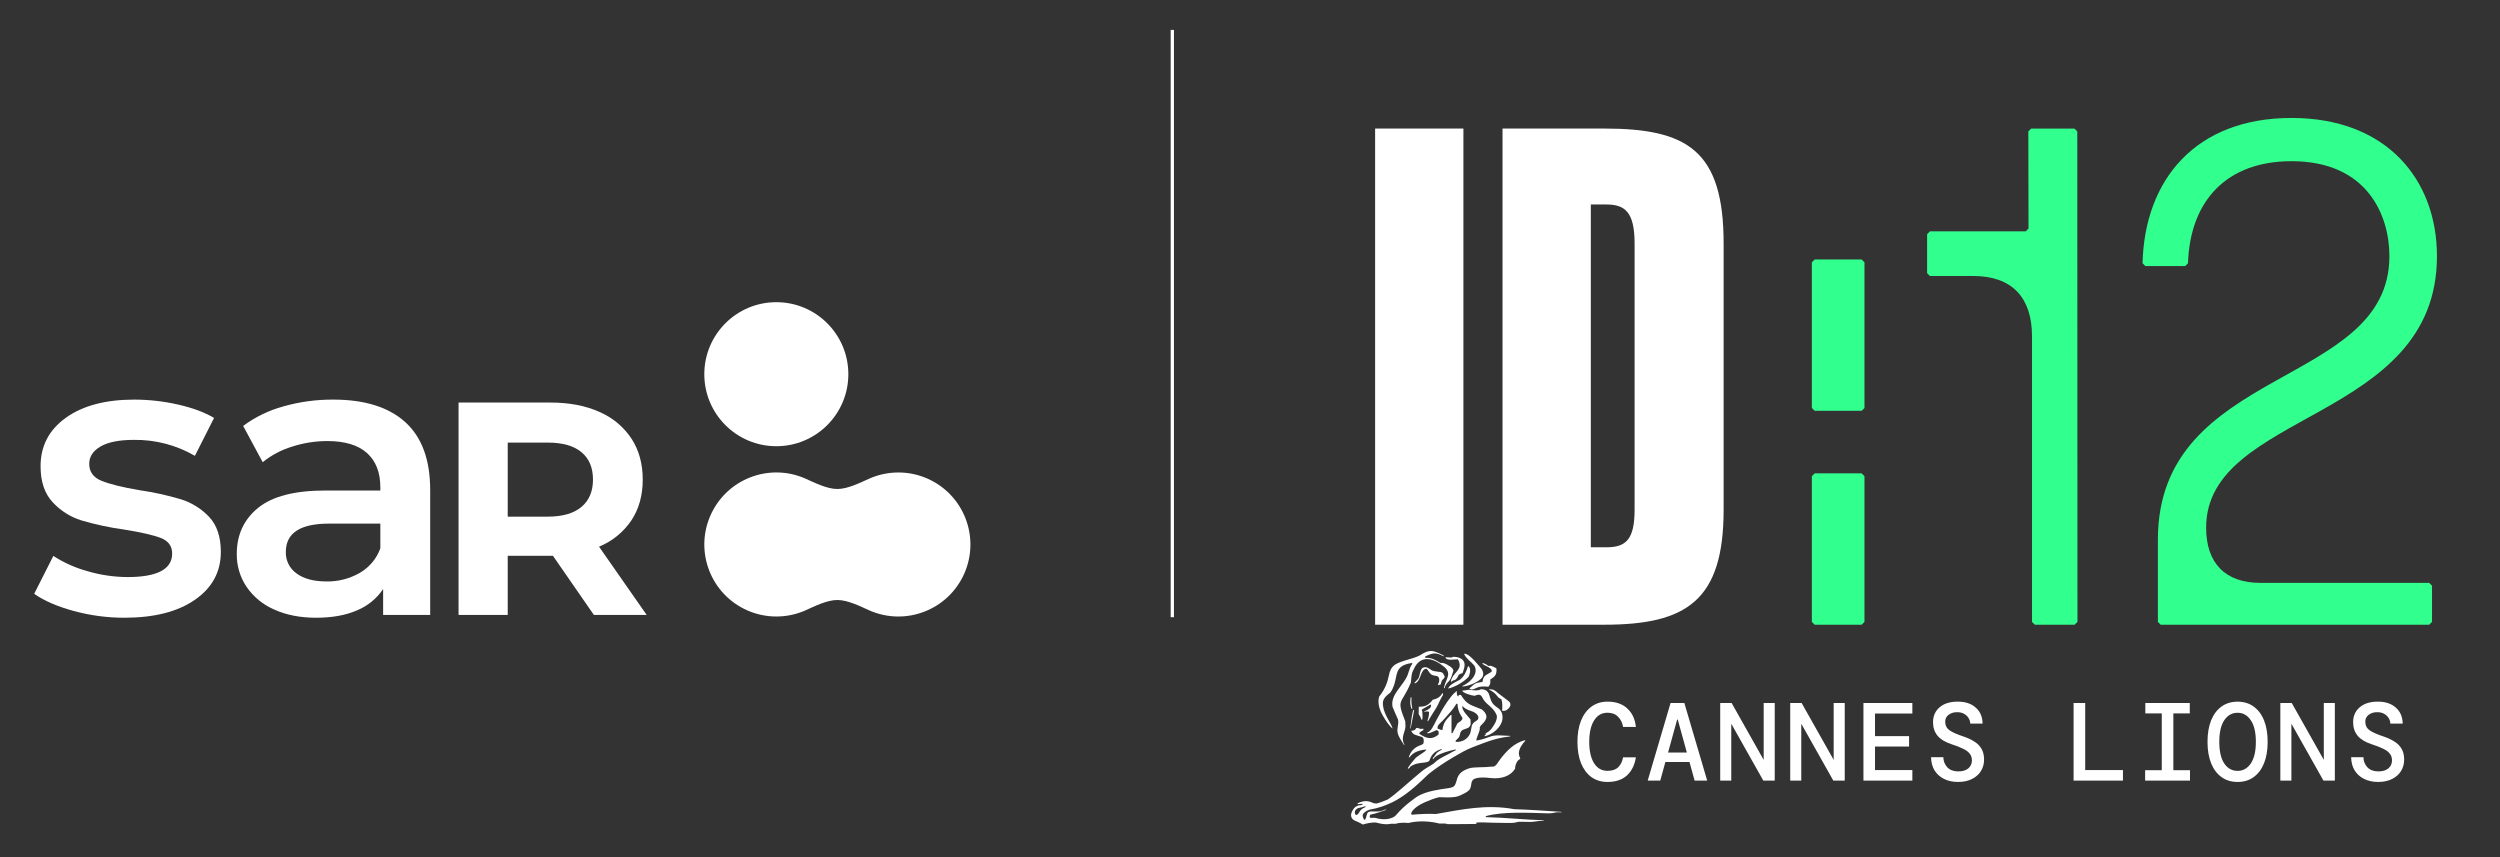
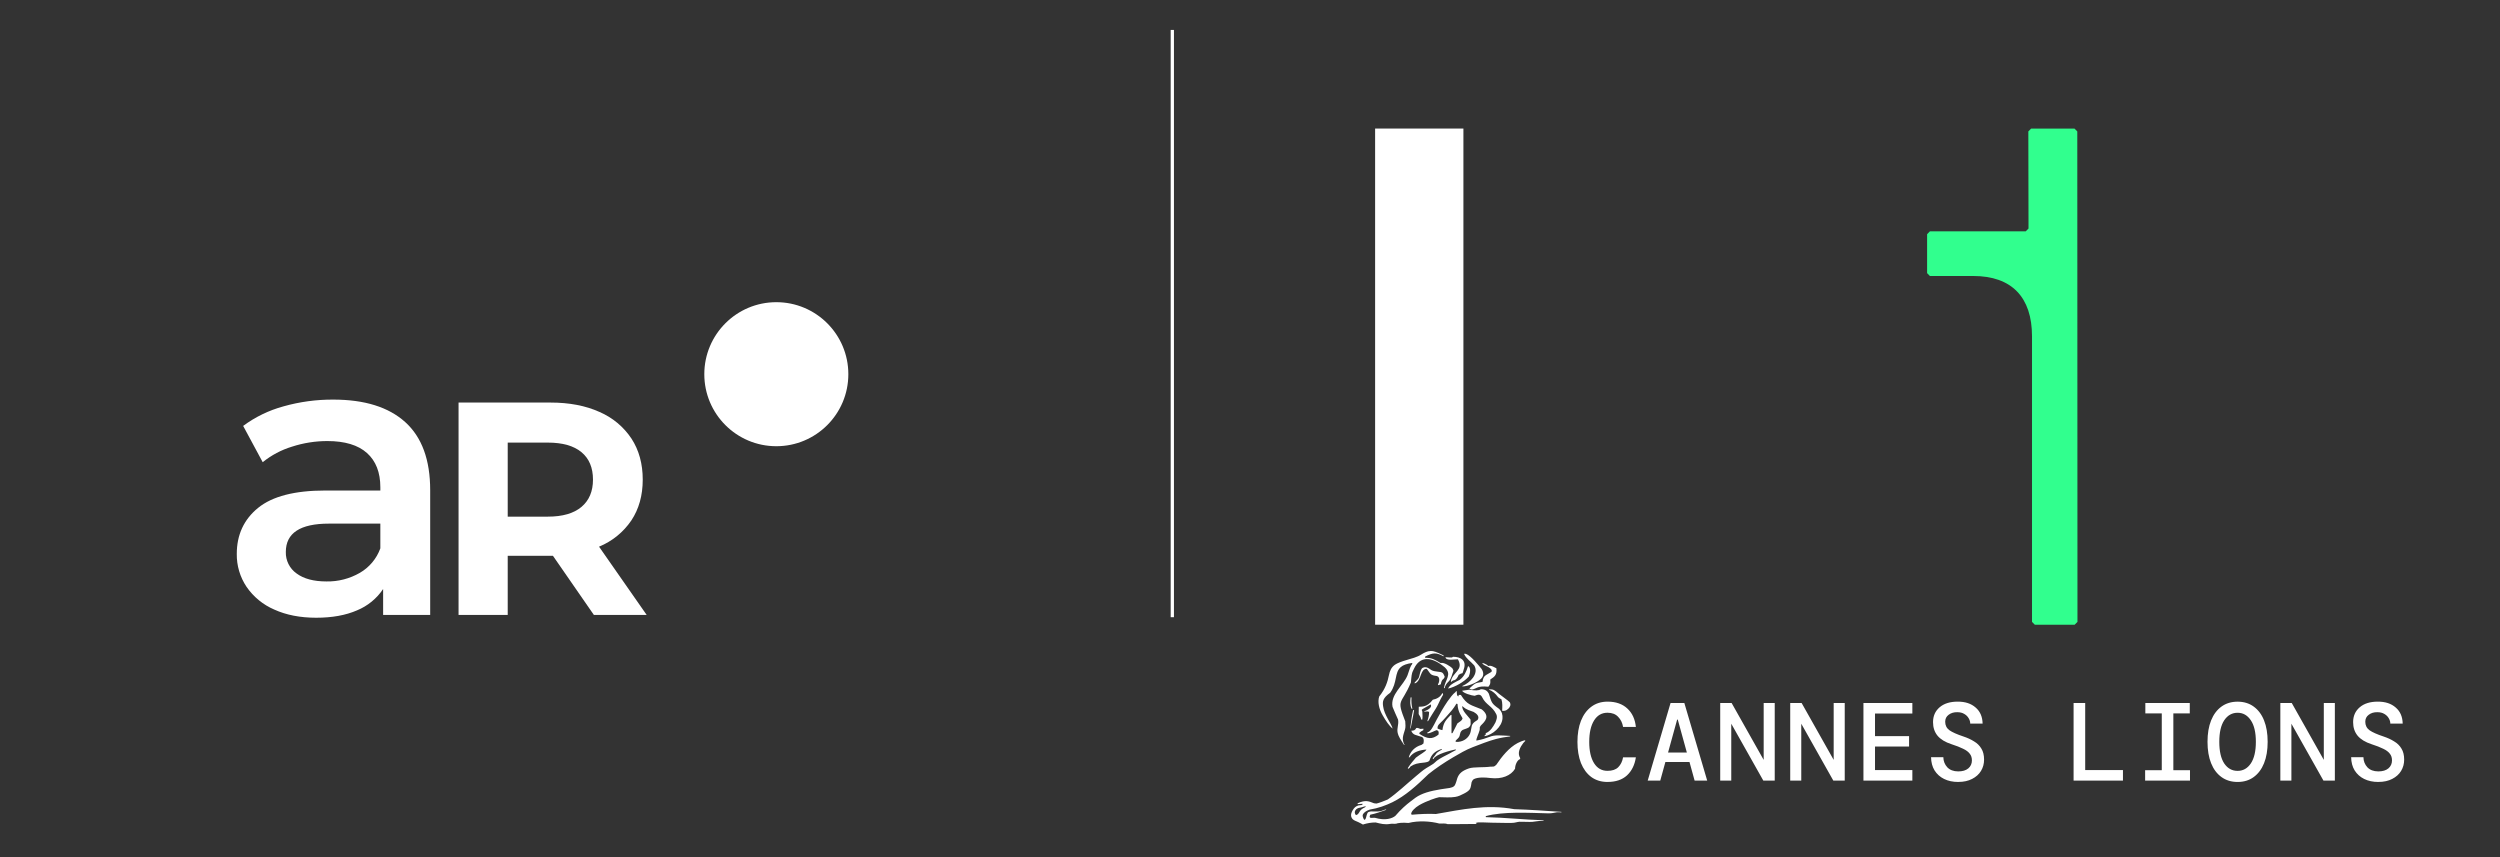
<svg xmlns="http://www.w3.org/2000/svg" version="1.1" id="ID" x="0px" y="0px" width="1436.016px" height="492.347px" viewBox="0 0 1436.016 492.347" enable-background="new 0 0 1436.016 492.347" xml:space="preserve">
  <rect x="0" y="0" width="1436.016" height="492.347" fill="#333333" stroke="none" />
  <g>
    <path id="Line_1_00000169543195544743134440000003073631678912677019_" fill="#FFFFFF" d="M674.328,354.531h-1.879V17.182h1.879   V354.531z" />
    <g>
-       <path id="Path_2679_00000165202554134764023680000001447522482578356657_" fill="#FFFFFF" d="M499.317,274.925    c-5.141,2.293-12.33,5.955-18.323,5.955c-6.02,0-13.231-3.673-18.39-5.985l0,0c-20.911-9.201-45.322,0.292-54.523,21.203    c-9.201,20.911,0.292,45.322,21.203,54.523c10.615,4.671,22.704,4.671,33.319,0l0,0c5.159-2.311,12.371-5.985,18.39-5.985    c5.993,0,13.182,3.663,18.323,5.955l0,0c20.895,9.238,45.322-0.212,54.56-21.107s-0.212-45.322-21.107-54.56    c-10.654-4.71-22.799-4.71-33.453,0v0.001H499.317z" />
      <path id="Path_2680_00000010282398227013235550000001112313389140259234_" fill="#FFFFFF" d="M487.292,214.943    c0,22.846-18.52,41.366-41.366,41.366s-41.366-18.52-41.366-41.366s18.52-41.366,41.366-41.366    C468.772,173.577,487.292,192.097,487.292,214.943L487.292,214.943" />
-       <path id="Path_2681_00000073722975279676483800000007775459910482914720_" fill="#FFFFFF" d="M42.312,350.94    c-9.471-2.597-17.029-5.882-22.676-9.853l11-21.762c6.111,3.944,12.795,6.92,19.815,8.822c7.402,2.168,15.072,3.286,22.785,3.321    c17.099,0,25.649-4.505,25.652-13.514c0-4.275-2.175-7.253-6.526-8.934s-11.336-3.287-20.957-4.818    c-8.328-1.14-16.56-2.901-24.626-5.267c-6.315-1.967-12.003-5.56-16.493-10.417c-4.659-4.961-6.988-11.871-6.985-20.731    c0-11.604,4.848-20.881,14.545-27.832s22.793-10.424,39.29-10.421c8.48,0.009,16.933,0.968,25.2,2.859    c8.4,1.911,15.271,4.469,20.614,7.674l-11,21.762c-10.637-6.172-22.751-9.339-35.048-9.162c-8.4,0-14.775,1.26-19.126,3.779    c-4.351,2.519-6.527,5.841-6.529,9.964c0,4.581,2.329,7.827,6.986,9.736s11.874,3.704,21.65,5.383    c8.136,1.164,16.176,2.927,24.053,5.273c6.157,1.921,11.718,5.39,16.15,10.076c4.499,4.733,6.75,11.453,6.755,20.158    c0,11.457-4.964,20.62-14.891,27.491s-23.442,10.304-40.543,10.3c-9.828,0.012-19.613-1.296-29.093-3.891" />
      <path id="Path_2682_00000176030930727832011290000015288178243113009334_" fill="#FFFFFF" d="M232.784,242.474    c9.542,8.629,14.314,21.647,14.317,39.056v71.7H220.07v-14.89c-3.675,5.481-8.896,9.747-15,12.256    c-6.492,2.825-14.318,4.237-23.479,4.235s-17.178-1.566-24.052-4.692c-6.433-2.763-11.954-7.29-15.922-13.058    c-3.746-5.584-5.704-12.176-5.612-18.9c0-10.995,4.085-19.815,12.255-26.46s21.037-9.966,38.6-9.964h31.613v-1.833    c0-8.549-2.558-15.116-7.674-19.7c-5.116-4.584-12.714-6.876-22.793-6.876c-6.884,0.001-13.724,1.084-20.272,3.209    c-6.135,1.866-11.851,4.899-16.836,8.933l-11.231-20.842c6.949-5.144,14.794-8.95,23.135-11.224    c9.315-2.634,18.954-3.944,28.634-3.891C209.456,229.533,223.239,233.847,232.784,242.474 M206.67,329.062    c5.472-3.158,9.651-8.148,11.8-14.089v-14.2h-29.55c-16.493,0-24.739,5.421-24.739,16.262c-0.146,4.898,2.176,9.543,6.181,12.367    c4.123,3.055,9.85,4.582,17.181,4.581c6.704,0.124,13.316-1.579,19.126-4.926" />
      <path id="Path_2683_00000080884821622881418760000017918168273541581989_" fill="#FFFFFF" d="M341.135,353.23l-23.53-33.988    h-25.969v33.988h-28.237v-122h52.814c10.809,0,20.192,1.8,28.15,5.4c7.49,3.213,13.88,8.544,18.383,15.337    c4.297,6.623,6.447,14.466,6.448,23.527s-2.177,16.876-6.536,23.445c-4.57,6.741-11.027,11.984-18.562,15.075l27.364,39.216    L341.135,353.23L341.135,353.23z M333.989,259.723c-4.418-3.662-10.867-5.492-19.348-5.491h-23.005v42.528h23.005    c8.481,0,14.931-1.859,19.348-5.578s6.625-8.948,6.623-15.689C340.612,268.641,338.404,263.384,333.989,259.723" />
    </g>
  </g>
  <g>
    <g>
      <g>
        <path fill="#FFFFFF" d="M789.875,358.839V73.841h50.715v284.998H789.875z" />
-         <path fill="#FFFFFF" d="M863.064,358.839V73.841h58.388c47.722,0,68.61,12.518,68.61,66.069V292.77     c0,52.249-21.31,66.07-68.61,66.07H863.064z M922.736,314.365c11.088,0,16.188-4.315,16.188-21.595V139.911     c0-18.136-5.542-22.451-16.188-22.451h-8.958v196.905H922.736z" />
-         <path fill="#31FF8E" d="M1040.752,234.353v-83.676l1.607-1.628h26.994l1.608,1.628v83.676l-1.608,1.628h-26.994L1040.752,234.353     z M1040.752,357.21v-83.676l1.607-1.628h26.994l1.608,1.628v83.676l-1.608,1.628h-26.994L1040.752,357.21z" />
        <path fill="#31FF8E" d="M1167.198,357.187V193.134c0-22.389-11.65-34.602-33.743-34.602h-24.906l-1.607-1.628v-22.389     l1.607-1.628h55.033l1.607-1.628l-0.1-55.77l1.606-1.628h24.906l1.607,1.628l0.1,281.721l-1.607,1.628h-22.897l-1.606-1.628     V357.187z" />
-         <path fill="#31FF8E" d="M1239.501,357.209v-47.221c0-100.142,132.983-87.115,132.983-162.853     c0-23.204-12.453-54.549-56.238-54.549c-36.956,0-58.246,22.389-59.452,58.62l-1.607,1.628h-22.897l-1.607-1.628     c1.204-48.036,30.529-83.452,85.562-83.452c55.032,0,83.553,35.823,83.553,79.381c0,95.257-132.581,88.744-132.581,155.933     c0,20.353,10.846,31.752,31.332,31.752h96.811l1.607,1.628v20.76l-1.607,1.629h-154.274l-1.606-1.629H1239.501z" />
        <path fill-rule="evenodd" clip-rule="evenodd" fill="#FFFFFF" d="M852.755,422.892v-0.469c0.743-0.346,0.743-0.509,0.623-1.262     c2.732-1.037,4.318-3.786,5.624-6.207c0.462-1.262,1.306-2.993,0.462-4.722c-2.33-4.763-6.005-5.353-8.054-9.648     c-1.125-2.463-3.113-1.323-4.358-0.916c-1.466-0.061-6.809-1.547-7.15-2.931c1.366-0.245,2.752-0.428,4.138-0.571     c2.952,0.571,5.564,0.571,6.528-0.284c2.892,0,3.917,1.262,4.64,2.584c1.647,5.231,1.466,5.577,5.845,8.67     c1.707,1.67,2.149,3.623,1.988,5.517c-0.341,4.885-5.664,9.423-10.263,10.239H852.755z M783,473.695     c-0.964-0.468-1.868-1.099-2.832-1.487c-1.185-0.509-2.33-0.916-3.053-1.546c-1.466-1.446-1.526-3.4,0.562-6.27     c0.803-1.099,2.39-1.954,3.796-1.892c0.803,0,1.306-0.346,1.245-0.815c-0.964,0.062-1.928,0.123-2.892,0.225v-0.509     c4.7-2.117,6.528-1.099,9.42,0c0.402,0.162,0.904,0,1.426,0.162c1.185-0.223,5.041-1.669,6.528-2.361     c5.443-3.785,10.665-8.793,16.168-13.393c1.928-1.547,3.796-3.338,5.905-4.599c1.366-0.855,2.772-1.608,4.017-2.463     c0.743-0.51,1.366-1.263,2.049-1.792c2.209-1.608,4.7-2.809,7.09-4.03c1.305-0.632,2.49-1.487,3.856-2.076     c-0.06-0.123-0.121-0.225-0.121-0.407c-2.772,0.63-11.509,2.706-12.754,5.515c-0.12,0-0.161,0.225-0.341,0     c-0.06-0.061,0-0.346-0.06-0.468c0.623-0.632,1.185-1.547,2.27-2.993c1.084-0.916,2.33-1.546,3.013-2.015     c0-0.061-0.161-0.223-0.161-0.284c-4.258,1.323-5.945,3.439-6.969,6.493c-0.281,0.855-1.647,1.139-2.953,1.323     c-4.077,0.407-5.503,0.692-7.873,2.177c-0.341,0.225-0.462,0.753-0.844,0.978c-0.221,0.162-0.462,0.284-0.683,0.468     c0-0.223-0.221-0.285-0.12-0.509c1.305-2.076,3.053-4.132,4.599-5.923c2.551-2.015,5.563-3.398,6.066-4.66     c-3.575,0.223-7.592,1.323-9.641,4.416c-0.161,0.062-0.341,0.062-0.502,0.123c0.844-3.441,3.575-6.147,7.21-7.185     c0.502-0.162,0.683-0.569,1.185-0.753c0.623-2.87-0.221-3.846-1.647-4.071c-2.049-0.855-4.358-0.63-5.323-3.338     c1.587-0.061,2.149-0.285,2.772-1.385c0.221-0.468,1.245-0.223,2.39,0.346c0.683,0,1.185-0.121,1.868-0.121     c-0.06,0.284-0.06,0.569-0.12,0.855c-0.844,0.346-1.526,0.855-2.209,1.444c-0.06,0.164-0.06,0.408-0.06,0.632     c4.66,3.054,7.311,3.338,11.007,0.468c0.341-1.608,0-2.361-1.125-2.584c-1.366,0.468-3.575,1.893-5.323,1.831     c0.06-0.223,0.06-0.407,0.12-0.569c1.928-0.346,3.354-3.562,5.222-7.185c1.808-3.439,4.077-7.348,6.287-10.584     c1.587-2.177,3.013-4.192,4.599-5.353c0.06-0.164,0.161-0.346,0.281-0.469h0.462c0,0.509-0.161,2.932,0.964,2.932     c0.06-0.285,0.121-0.51,0.121-0.815h1.245c3.675,5.923,5.784,5.679,11.971,8.285c4.981,3.969,1.988,6.839-0.502,9.261     c-0.281,0.285-0.402,0.753-0.623,1.099c0,0.407,0.06,0.976-0.06,1.547c-0.562,2.177-2.089,5.006-1.868,6.024     c3.234-0.569,5.443-1.323,7.492-2.117c3.234-1.323,6.407-0.814,11.91-0.569v0.285c-2.671,0.345-5.323,0.753-8.114,1.485     c-4.539,1.201-9.139,3.095-13.377,4.701c-3.917,1.487-7.592,3.685-11.227,5.802c-5.222,3.093-10.103,6.37-14.24,9.709     c-7.211,7.002-13.276,12.415-20.647,16.1c-3.917,1.892-8.114,3.439-13.095,4.253c-1.868,0.632-3.394,1.669-3.917,2.809     c-0.341,0.753,0.06,1.831,0.743,3.054c1.245,0.061,1.024-2.423,2.089-4.194c0.342-0.346,1.085-0.468,1.768-0.63     c2.089,0,3.796,0.162,5.383-0.123c1.085-0.162,2.089-0.814,3.394-1.037c0,0.061,0,0.162-0.06,0.284     c-3.113,1.14-5.905,2.117-9.078,2.768c-0.221,0.571-0.502,1.201-0.161,1.608c0.562,0.469,1.526,0.062,2.832,0.164     c6.066,1.79,9.982,0.345,11.73-1.099c3.234-3.746,6.126-6.33,8.958-8.447c1.808-1.385,3.515-2.768,5.564-3.684     c4.318-2.015,9.581-2.932,16.731-3.909c1.084-0.285,1.808-0.407,2.49-1.039c0.502-0.407,0.683-1.037,0.904-1.546     c0.623-1.487,0.743-2.647,1.245-3.725c0.964-2.077,2.551-3.623,6.467-4.947c2.892-0.916,8.396-0.407,12.312-0.976     c0.683-0.061,1.426,0.061,1.988-0.121c0.623-0.225,0.964-0.692,1.366-0.978c3.053-4.539,7.15-9.77,12.252-12.477     c1.426-0.692,2.772-1.323,4.318-1.608c-0.06,0.285,0.06,0.225,0,0.469c-0.281,0.345-0.743,0.691-1.085,1.139     c-1.707,2.24-3.676,5.638-1.768,8.67c0,0.062,0.06,0.51-0.341,0.692c-1.466,0.632-2.611,3.339-2.611,5.394     c-2.33,3.969-7.592,6.148-14.12,5.354c-3.575-0.469-7.311-0.469-9.42,0.569c-0.844,0.407-1.085,1.14-1.426,1.831     c-0.161,1.039-0.462,3.216-1.024,4.032c-0.844,1.139-2.049,1.831-3.394,2.524c-1.526,0.753-3.053,1.608-4.981,1.892     c-2.952,0.509-6.407,0.164-9.239,0.164c-1.587,0.284-7.311,2.177-11.408,4.539c-2.611,1.546-4.82,3.785-4.66,5.231     c0,0.284,0.402,0.061,0.562,0.284c4.6-0.407,9.36-0.63,13.658-0.407c14.582-2.524,28.862-5.74,44.97-2.768     c8.958,0.285,17.976,0.916,27.115,1.547v0.285c-1.024,0-1.988-0.164-2.952,0c-1.526,0.223-2.149,0.569-4.539,0.569     c-11.348-0.285-25.849-1.201-36.012,1.608c0.06,0.163,0.06,0.346,0.121,0.569c11.007,0.225,22.114,1.487,33.12,1.792v0.285     c-0.803,0-1.647,0.061-2.491,0.121c-1.366,0.061-2.491,0.407-3.977,0.509c-1.808,0.121-5.443-0.121-7.371-0.061     c-1.426,0.121-2.149,0.468-3.113,0.569c-0.904,0.162-2.089,0.061-3.394,0.123c-16.389-0.123-16.168-0.753-18.659,0     c0.221,0.163,0.402,0.163,0.623,0.569c-5.503,0-11.167,0.162-16.61,0.121c-1.426-0.569-3.173-0.346-4.82-0.346     c-5.162-1.383-12.131-1.79-17.755-0.345c-3.575-0.346-6.407,0.061-7.03,0.407c-1.305,0.223-2.33-0.123-3.454,0.121     c-3.354,0.569-5.503-0.121-8.396-0.814c-2.671,0-4.64,0.407-7.09,1.099L783,473.695z M778.862,468.241     c-1.647-1.954,0.06-3.969,2.089-4.255c1.647-0.223,3.173-1.14,3.635-0.692c-0.161,0.123-0.341,0.346-0.683,0.509     c-0.904,0.469-2.209,1.039-2.892,2.361c-0.281,0.509-0.683,1.14-1.024,1.487c-0.462,0.407-0.964,0.509-1.125,0.569V468.241z      M833.755,421.161v-10.523c-0.161,0-0.281,0.061-0.462,0.061c-2.39,2.586-4.198,4.071-4.76,8.672     c-1.085-0.123-1.928-0.571-2.772-0.855c-0.281-2.015,1.306-2.87,2.892-4.54c1.306-1.323,2.551-2.87,3.856-4.314     c2.089-2.24,3.575-4.54,4.017-5.456c0.161,0.061,0.562,0.061,0.683,0.162c0.161,4.824,2.551,7.246,2.892,8.224     c-0.06,0.407-0.221,0.569-0.462,0.976c-0.402,0.632-1.426,1.14-2.49,1.954c-1.098,2.062-2.042,3.922-2.832,5.577     C834.156,421.101,833.975,421.161,833.755,421.161z M836.647,426.169c-0.161-0.062-0.502-0.285-0.683-0.346     c0.803-1.487,2.33-1.731,2.611-3.909c0.281-1.831,1.245-2.707,2.772-3.093c0.743-0.225,1.305-0.469,2.089-0.815     c0.803-0.63,1.245-1.323,1.306-2.076c0-0.855,0-1.831-0.06-2.645c-1.466-2.015-5.041-5.049-4.76-7.755     c1.085,0.855,1.426,1.79,6.528,3.398c1.988,1.099,3.575,2.768,2.27,4.599c-2.772,1.67-3.354,2.586-3.635,5.049     c-0.161,1.201-0.462,2.584-1.085,3.623c-1.305,2.299-3.977,4.03-7.371,3.969H836.647z M806.539,427.94     c-1.988-2.993-3.354-5.17-3.696-6.9c-0.623-2.932,0.743-4.662,0.221-7.694c-1.024-2.422-2.33-5.047-3.173-7.307     c-1.426-7.125,6.287-12.233,8.616-18.217c2.43-7.592,2.049-4.824,2.732-6.616c0.06-0.162-0.06-0.162-0.06-0.407     c-3.113,0.468-5.222,1.201-6.528,2.361c-3.796,3.216-1.868,8.915-6.126,14.778c-4.318,3.052-4.419,5.047-4.077,7.653     c0.281,2.422,1.426,4.946,2.832,7.53c0.904,1.731,2.089,3.441,2.671,5.395c-1.928-1.446-3.977-4.54-5.724-7.592     c-2.149-3.684-3.013-7.755-1.988-10.869c3.515-4.376,4.82-8.447,5.563-12.193c0.502-2.524,1.366-4.539,3.455-6.024     c1.306-0.916,3.696-1.833,6.688-2.707c2.772-0.855,6.066-1.608,8.516-3.216c3.455-2.177,5.222-2.076,6.628-1.894     c1.868,0.346,4.599,1.731,6.066,2.423c0,0.162,0.06,0.407,0.06,0.569c-4.318-2.3-6.066-2.177-10.605,0.121     c-0.06,0.225,0,0.469,0,0.692c3.917,0,5.503,1.039,8.958,3.054c1.768-0.692,5.604,1.954,6.628,2.931     c0.281,0.692,0.844,1.201,0.562,1.831c-0.683,1.608-1.125,4.315-2.491,5.638c-1.366,1.324-2.209,2.463-2.39,4.031     c-0.161,0-0.341-0.123-0.462-0.123c0.743-4.824,4.76-7.816,0.502-11.845c-8.215-6.839-14.521-6.086-17.695,0.753     c-0.341,0.855-0.904,1.669-1.125,2.645c-0.402,1.487-0.462,3.502-0.683,5.292c-5.563,13.332-8.516,8.793-3.234,22.288     c0.121,1.731,0.281,3.4-0.161,4.763c-1.125,3.725-1.988,5.454-0.221,8.854h-0.281H806.539z M833.353,391.567     c0.904-5.699,7.652-6.493,4.077-12.864c-1.587-0.061-6.809,1.099-7.15-1.2c1.245,0.121,2.491,0.162,3.635,0.162     c0.402,0,0.402-0.407,0.803-0.407c4.198,0,7.994,2.015,6.005,7.409c-0.161,0.407-0.221,1.099-0.462,1.547     c-0.121,0.121-0.06,0.346-0.342,0.569c-0.502-0.061-1.245,0.285-2.049,0.855c-0.623,1.608-1.647,3.095-2.953,3.155     c-0.683,0.223-1.084,0.63-1.125,0.814c-0.161,0-0.281-0.061-0.462-0.061L833.353,391.567z M825.921,393.073     c0.803-0.814,1.526-4.255-0.623-4.763c-3.856-0.509-3.455-1.139-5.724-4.132c-3.917-0.223-2.953,7.064-6.909,8.386     c-0.221,0.061,0.06-0.468-0.161-0.407c1.024-1.262,2.33-2.015,2.671-3.562c0.402-1.792,0.844-3.562,1.366-4.315     c0.221-0.509,0.803-0.814,1.466-0.976c0.502-0.061,1.085-0.123,1.928,0.223c0.803,0.346,1.185,0.632,2.27,1.385     c0.743,0.509,2.772,0.855,3.696,0.916c2.732,0.223,2.953,0.509,3.917,2.768c0,0.407-0.281,1.099-0.844,1.487     c-0.683,0.468-1.125,1.546-1.366,2.991c-0.341,0.061-1.185,0.509-1.526,0.468c-0.221-0.061,0.12-0.569-0.121-0.468H825.921z      M839.981,394.335c0.06-0.121,0.06-0.223,0.06-0.346c4.198-1.73,9.701-6.961,6.748-11.785c-2.149-2.422-4.539-3.786-5.845-6.614     c0.342-0.062,0.683-0.123,1.085,0c2.832,0.916,7.431,6.777,9.018,8.67c1.466,2.3,1.125,4.376-0.462,5.74     c-2.491,2.301-7.492,4.253-10.605,4.315V394.335z M831.766,395.536c1.185-2.584,4.318-3.744,6.688-5.008     c2.671-2.015,3.856-4.885,4.82-7.937c1.868,0.814,1.125,4.416,0.402,6.024c-2.671,3.054-7.933,6.086-11.91,6.901V395.536z      M845.384,396.105c-0.161-0.121-1.125-0.468-1.366-0.569c0-0.121,0.161-0.162,0.161-0.223c3.294-2.993,3.053-2.932,7.371-3.623     c0.562-3.969,1.868-3.623,5.102-5.741c0.743-1.037-0.161-2.238-4.258-4.03c-0.683-0.468-0.743-0.63-1.024-1.139     c0.562,0.061,2.209,0.569,3.635,1.79c1.366-0.63,3.796,0.978,4.539,1.324c0.341,3.684-0.803,4.66-3.515,6.431     c0.161,2.647-0.121,2.809-1.085,4.133c-6.628-0.632-6.467,1.098-9.581,1.669L845.384,396.105z M810.838,407.137     c-1.085-2.36-0.803-4.132-0.562-6.554h0.502c-0.121,2.422-0.06,4.03,0.502,6.554h-0.462H810.838z M862.838,408.299     c0.121-2.3,0.281-4.478-0.402-6.616c-0.743-0.407-1.587-0.753-2.089-1.446c-1.305-1.79-2.892-3.216-4.981-4.03v-0.284     c2.551,0.061,2.892,0.223,5.624,2.584c1.185,1.039,5.664,4.132,6.246,4.885c0.221,0.346,0.281,0.753,0.341,1.099     c0.121,1.14-0.743,2.584-2.33,3.439c-0.683,0.346-1.366,0.469-2.39,0.346L862.838,408.299z M819.856,414.281     c0.683-2.015,1.024-3.5,1.024-5.353c-0.904-0.509-1.808-0.162-2.732-0.121v-0.285c1.185-0.346,3.294-1.323,3.796-2.647     c0.161-0.407,0.06-0.814-0.12-1.262c-7.251,4.132-4.76,2.524-4.82,4.417c0,0.753,0.281,3.054-0.06,4.376     c-0.161-0.061-0.462-0.121-0.623-0.163c-0.281-1.731-1.024-2.117-1.426-3.095c0.06-0.976,0-2.299,0.06-4.192     c2.049-0.121,4.82,0.285,8.054-4.03c2.149-0.407,4.419-1.547,5.383-3.684h0.462c-0.06,0.284,0.121,0.569,0.06,0.855     c-0.402,0.753-0.964,1.546-1.527,2.707c-0.743,1.485-1.526,3.398-2.551,5.047c-1.527,2.463-3.234,5.047-4.539,7.348     c-0.161,0-0.341,0.061-0.462,0.061L819.856,414.281z M810.275,418.475c0,0-0.121-0.123-0.221-0.162     c0.402-3.502,0.844-7.064,1.647-10.401h0.562c-0.462,3.216-1.366,6.9-1.988,10.584V418.475z" />
        <path fill="#FFFFFF" d="M923.448,449.166c-3.694,0-6.828-0.957-9.439-2.87c-2.551-1.913-4.519-4.58-5.905-8.019     c-1.346-3.48-2.008-7.51-2.008-12.111c0-4.599,0.663-8.67,2.008-12.11c1.386-3.48,3.374-6.188,5.965-8.101     c2.591-1.954,5.724-2.931,9.359-2.931c4.741,0,8.517,1.323,11.328,3.948c2.812,2.584,4.44,6.127,4.902,10.584h-7.351     c-0.383-2.34-1.326-4.274-2.832-5.8c-1.467-1.567-3.495-2.361-6.106-2.361c-3.315,0-5.885,1.487-7.733,4.458     s-2.772,7.062-2.772,12.293c0,5.231,0.924,9.261,2.772,12.233c1.848,2.931,4.419,4.396,7.733,4.396     c2.691,0,4.739-0.691,6.165-2.095c1.426-1.446,2.351-3.339,2.773-5.679h7.351c-0.664,4.376-2.37,7.837-5.102,10.38     c-2.732,2.504-6.428,3.766-11.127,3.766L923.448,449.166z M946.447,448.393l13.135-44.596h7.914l13.135,44.596h-7.229     l-2.953-10.707H956.61l-2.953,10.707h-7.231H946.447z M963.358,413.344l-5.222,18.929h10.805l-5.222-18.929h-0.381H963.358z      M988.102,448.393v-44.596h6.548l18.417,32.688v-32.688h6.347v44.596h-6.548l-18.417-32.689v32.689H988.102z M1028.313,448.393     v-44.596h6.548l18.417,32.688v-32.688h6.347v44.596h-6.548l-18.417-32.689v32.689H1028.313z M1070.371,448.393v-44.596h28.099     v6.045h-21.451v13.006h19.562v5.984h-19.562v13.516h21.451v6.045H1070.371z M1124.861,449.166c-3.093,0-5.825-0.569-8.174-1.73     c-2.31-1.14-4.138-2.788-5.463-4.905c-1.306-2.117-1.968-4.662-2.009-7.592h7.05c0.039,2.259,0.803,4.192,2.27,5.801     c1.506,1.567,3.594,2.361,6.286,2.361c2.47,0,4.399-0.569,5.784-1.729c1.386-1.181,2.07-2.729,2.07-4.58     c0-1.569-0.422-2.871-1.266-3.889c-0.803-1.058-2.048-1.994-3.775-2.809c-1.728-0.855-3.937-1.729-6.669-2.604     c-3.655-1.181-6.326-2.83-8.054-4.906c-1.728-2.117-2.571-4.722-2.571-7.774c0-3.521,1.265-6.371,3.776-8.529     c2.51-2.158,5.964-3.256,10.383-3.256s7.712,1.119,10.304,3.379c2.59,2.218,3.936,5.292,4.016,9.24h-7.109     c0-1.058-0.302-2.076-0.884-3.052c-0.583-1.019-1.426-1.853-2.512-2.484c-1.084-0.671-2.429-1.017-4.016-1.017     c-1.968-0.041-3.635,0.448-4.961,1.465c-1.345,0.978-2.009,2.32-2.009,4.01c0,2.076,0.823,3.725,2.451,4.905     c1.626,1.14,4.297,2.341,7.993,3.562c2.31,0.773,4.338,1.69,6.106,2.809c1.809,1.058,3.215,2.442,4.218,4.132     c1.045,1.649,1.567,3.786,1.567,6.371c0,2.381-0.583,4.539-1.767,6.493c-1.165,1.913-2.873,3.439-5.102,4.58     c-2.19,1.139-4.821,1.729-7.914,1.729L1124.861,449.166z M1191.081,448.393v-44.596h6.669v38.551h21.691v6.045H1191.081z      M1232.174,448.393v-5.984h9.562v-32.627h-9.44v-5.984h25.528v5.984h-9.44v32.627h9.56v5.984h-25.789H1232.174z      M1285.279,449.166c-3.555,0-6.648-0.935-9.238-2.808c-2.592-1.874-4.599-4.519-5.966-7.96c-1.385-3.439-2.068-7.53-2.068-12.293     c0-4.762,0.683-8.854,2.068-12.293c1.386-3.439,3.374-6.086,5.966-7.958c2.59-1.872,5.684-2.809,9.238-2.809     c3.555,0,6.689,0.937,9.24,2.809c2.59,1.872,4.599,4.519,5.964,7.958c1.386,3.439,2.07,7.532,2.07,12.293     c0,4.763-0.683,8.854-2.07,12.293c-1.385,3.441-3.374,6.086-5.964,7.96C1291.968,448.231,1288.875,449.166,1285.279,449.166z      M1285.279,442.796c3.154,0,5.685-1.424,7.612-4.274c1.928-2.891,2.893-7.023,2.893-12.416s-0.964-9.525-2.893-12.354     c-1.927-2.891-4.458-4.335-7.612-4.335c-3.152,0-5.744,1.444-7.673,4.335c-1.887,2.849-2.832,6.961-2.832,12.354     s0.944,9.547,2.832,12.416C1279.535,441.372,1282.086,442.796,1285.279,442.796z M1309.844,448.393v-44.596h6.548l18.419,32.688     v-32.688h6.346v44.596h-6.548l-18.417-32.689v32.689H1309.844z M1366.161,449.166c-3.093,0-5.825-0.569-8.174-1.73     c-2.31-1.14-4.138-2.788-5.463-4.905c-1.306-2.117-1.968-4.662-2.009-7.592h7.05c0.039,2.259,0.803,4.192,2.27,5.801     c1.506,1.567,3.594,2.361,6.286,2.361c2.471,0,4.399-0.569,5.784-1.729c1.386-1.181,2.07-2.729,2.07-4.58     c0-1.569-0.422-2.871-1.266-3.889c-0.803-1.058-2.048-1.994-3.775-2.809c-1.728-0.855-3.937-1.729-6.669-2.604     c-3.655-1.181-6.326-2.83-8.054-4.906c-1.726-2.117-2.571-4.722-2.571-7.774c0-3.521,1.265-6.371,3.776-8.529     c2.51-2.158,5.964-3.256,10.383-3.256s7.712,1.119,10.304,3.379c2.59,2.218,3.936,5.292,4.016,9.24h-7.109     c0-1.058-0.302-2.076-0.884-3.052c-0.583-1.019-1.426-1.853-2.511-2.484c-1.084-0.671-2.43-1.017-4.016-1.017     c-1.968-0.041-3.635,0.448-4.961,1.465c-1.345,0.978-2.009,2.32-2.009,4.01c0,2.076,0.823,3.725,2.451,4.905     c1.626,1.14,4.297,2.341,7.993,3.562c2.31,0.773,4.338,1.69,6.106,2.809c1.808,1.058,3.214,2.442,4.218,4.132     c1.045,1.649,1.567,3.786,1.567,6.371c0,2.381-0.583,4.539-1.767,6.493c-1.165,1.913-2.873,3.439-5.102,4.58     c-2.19,1.139-4.82,1.729-7.913,1.729L1366.161,449.166z" />
      </g>
    </g>
  </g>
</svg>